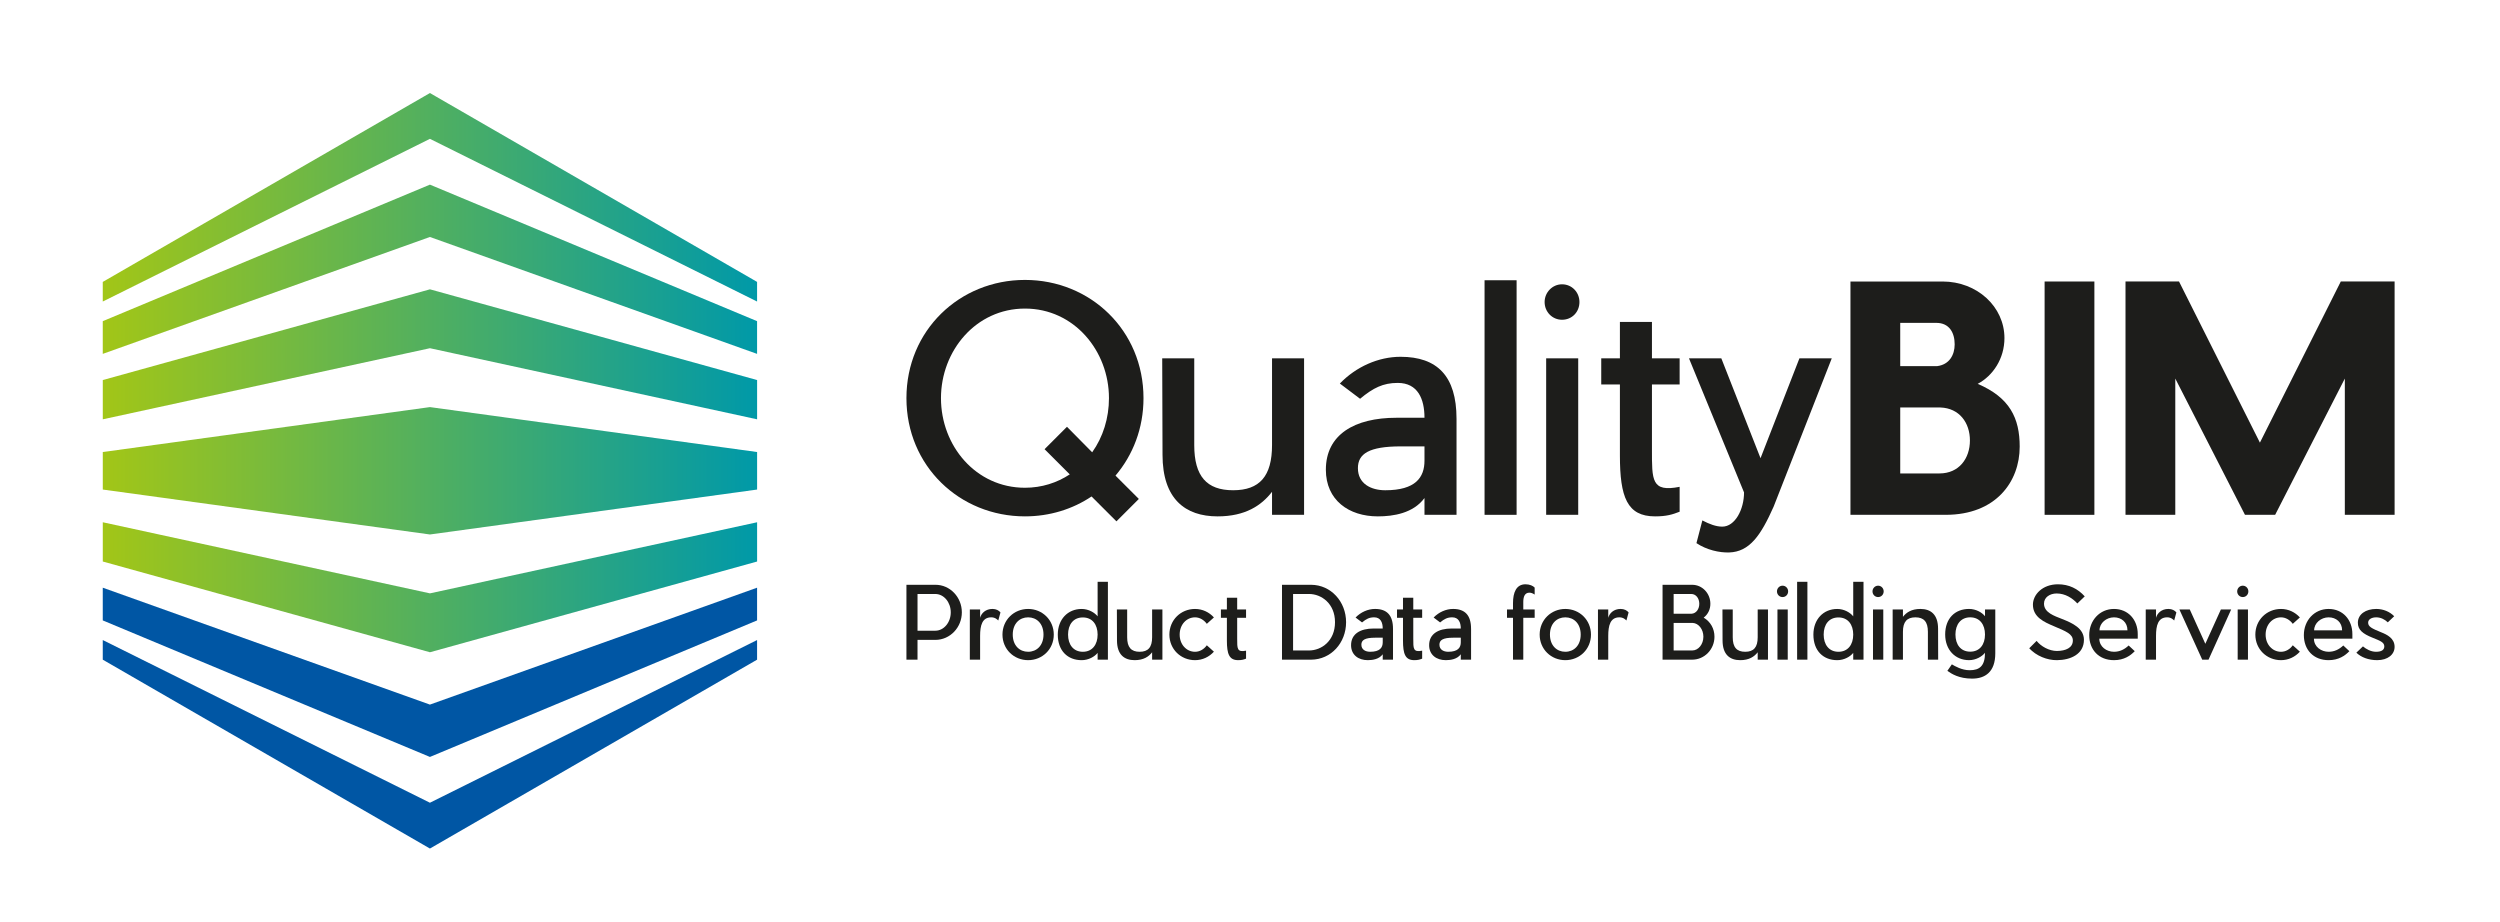
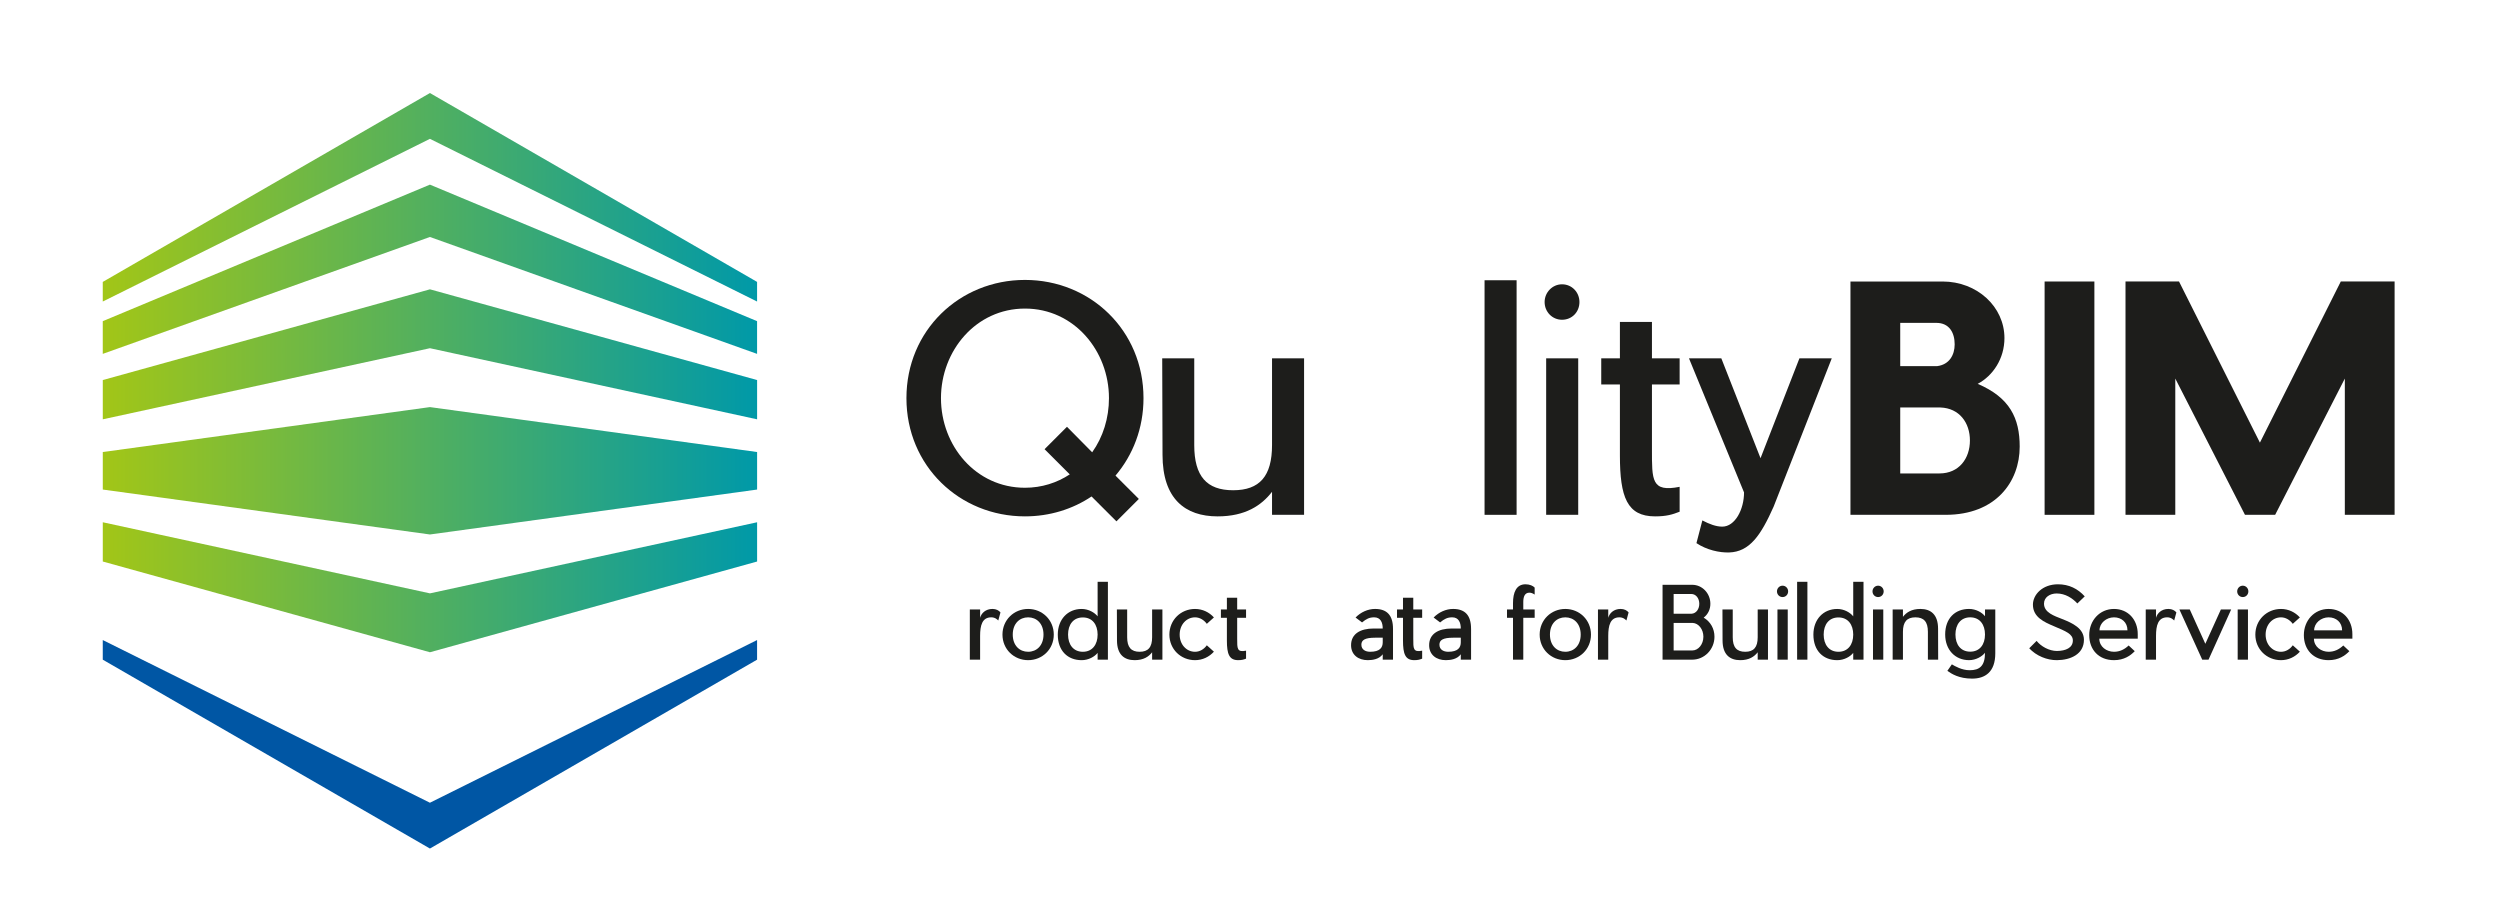
<svg xmlns="http://www.w3.org/2000/svg" version="1.1" viewBox="0 0 324 119.556">
  <defs>
    <style>
      .cls-1 {
        fill: #0056a4;
      }

      .cls-2 {
        fill: #1d1d1b;
      }

      .cls-3 {
        fill: url(#Unbenannter_Verlauf_627);
      }
    </style>
    <linearGradient id="Unbenannter_Verlauf_627" data-name="Unbenannter Verlauf 627" x1="13.318" y1="48.294" x2="98.12" y2="48.294" gradientUnits="userSpaceOnUse">
      <stop offset="0" stop-color="#a2c617" />
      <stop offset="1" stop-color="#0099a8" />
    </linearGradient>
  </defs>
  <g>
    <g id="Ebene_1">
      <g>
        <g>
          <path class="cls-2" d="M144.569,61.641l3.024,3.023-2.903,2.903-3.226-3.225c-2.459,1.653-5.443,2.58-8.628,2.58-8.467,0-15.362-6.532-15.362-15.321s6.894-15.322,15.362-15.322,15.361,6.532,15.361,15.322c0,3.91-1.371,7.378-3.629,10.039ZM138.642,61.48l-3.266-3.266,2.903-2.903,3.266,3.306c1.411-1.975,2.177-4.434,2.177-7.015,0-6.128-4.515-11.612-10.886-11.612s-10.886,5.484-10.886,11.612c0,6.168,4.515,11.611,10.886,11.611,2.177,0,4.153-.645,5.806-1.734Z" />
          <path class="cls-2" d="M150.622,46.441h4.153v11.249c0,4.032,1.613,5.846,5.04,5.846s5.04-1.814,5.04-5.846v-11.249h4.153v20.28h-4.153v-2.984c-1.371,1.774-3.467,3.186-7.055,3.186-4.193,0-7.137-2.258-7.137-7.983l-.04-12.498Z" />
-           <path class="cls-2" d="M188.766,54.262v12.459h-4.153v-2.177c-1.452,1.975-4.032,2.379-6.048,2.379-3.75,0-6.733-2.097-6.733-6.048,0-4.556,3.71-6.733,9.152-6.733h3.629c0-2.42-.847-4.516-3.467-4.516-1.895,0-3.185.645-4.879,2.056l-2.621-1.975c2.096-2.178,4.999-3.467,7.862-3.467,4.758,0,7.257,2.5,7.257,8.023ZM184.613,57.851h-3.064c-4.153,0-5.564.968-5.564,2.823,0,2.016,1.693,2.863,3.548,2.863,3.911,0,5.08-1.653,5.08-3.831v-1.855Z" />
          <path class="cls-2" d="M196.551,66.721h-4.153v-30.401h4.153v30.401Z" />
          <path class="cls-2" d="M202.439,41.441c-1.25,0-2.257-1.007-2.257-2.298,0-1.249,1.007-2.298,2.257-2.298,1.291,0,2.257,1.048,2.257,2.298,0,1.291-.967,2.298-2.257,2.298ZM204.536,66.721h-4.154v-20.28h4.154v20.28Z" />
          <path class="cls-2" d="M217.681,66.317c-.927.363-1.693.605-3.186.605-3.628,0-4.555-2.5-4.555-7.903v-9.192h-2.419v-3.387h2.419v-4.718h4.153v4.718h3.588v3.387h-3.588v8.386c0,4.032-.081,5.604,3.588,4.878v3.225Z" />
          <path class="cls-2" d="M237.397,46.441l-7.539,19.231c-1.653,3.71-3.105,5.846-5.766,5.927-1.249.04-2.902-.322-4.233-1.209l.767-2.944c.926.484,1.773.806,2.58.806,1.653,0,2.822-2.217,2.822-4.435l-7.136-17.376h4.193l5.08,12.942,5.04-12.942h4.193Z" />
          <path class="cls-2" d="M261.752,57.891c0,4.516-3.064,8.83-9.596,8.83h-12.337v-30.239h11.934c4.476,0,8.023,3.266,8.023,7.338,0,2.661-1.492,4.878-3.467,5.927,4.154,1.774,5.443,4.435,5.443,8.144ZM246.27,47.448h4.798c1.572-.201,2.257-1.451,2.257-2.822,0-1.492-.685-2.782-2.379-2.782h-4.677v5.604ZM251.35,61.358c2.54,0,3.952-1.936,3.952-4.274,0-2.298-1.371-4.193-3.831-4.274h-5.201v8.547h5.08Z" />
          <path class="cls-2" d="M271.432,66.721h-6.451v-30.239h6.451v30.239Z" />
          <path class="cls-2" d="M310.341,36.482v30.239h-6.451v-17.659l-9.031,17.659h-3.911l-9.031-17.659v17.659h-6.451v-30.239h6.935l10.483,20.885,10.483-20.885h6.975Z" />
        </g>
-         <polygon class="cls-1" points="98.118 76.165 98.118 80.405 55.718 98.099 13.318 80.405 13.318 76.165 55.718 91.316 98.118 76.165" />
        <polygon class="cls-1" points="98.118 82.949 98.118 85.493 55.718 109.971 13.318 85.493 13.318 82.949 55.718 104.035 98.118 82.949" />
        <path class="cls-3" d="M55.721,45.128l-42.4,9.215v-5.088l42.4-11.759,42.4,11.759v5.088l-42.4-9.215ZM98.118,45.863v-4.24l-42.4-17.695L13.318,41.623v4.24l42.4-15.151,42.4,15.151ZM98.118,39.079v-2.544L55.718,12.057,13.318,36.536v2.544l42.4-21.087,42.4,21.087ZM55.721,76.9l-42.4-9.215v5.088l42.4,11.759,42.4-11.759v-5.088l-42.4,9.215ZM55.721,52.76l-42.4,5.823v4.863l42.4,5.823,42.4-5.823v-4.863l-42.4-5.823Z" />
        <g>
-           <path class="cls-2" d="M121.239,82.93h-2.329v2.561h-1.436v-9.703h3.765c1.889,0,3.416,1.605,3.416,3.571s-1.527,3.557-3.416,3.571ZM121.214,81.74c1.112,0,2.005-1.074,2.005-2.38s-.893-2.38-2.005-2.38h-2.303v4.761h2.303Z" />
          <path class="cls-2" d="M129.377,80.42c-.091-.09-.375-.414-.906-.414-1.19,0-1.449,1.06-1.449,2.419v3.066h-1.333v-6.508h1.333v1.087c.155-.595.712-1.151,1.604-1.151.479,0,.828.195,1.035.453l-.285,1.048Z" />
          <path class="cls-2" d="M136.57,82.245c0,1.902-1.488,3.312-3.325,3.312s-3.325-1.41-3.325-3.312,1.488-3.325,3.325-3.325,3.325,1.424,3.325,3.325ZM131.253,82.245c0,1.423.893,2.225,1.992,2.225s1.992-.803,1.992-2.225c0-1.436-.892-2.238-1.992-2.238s-1.992.802-1.992,2.238Z" />
          <path class="cls-2" d="M142.251,79.877v-4.476h1.333v10.091h-1.333v-.879c-.375.478-1.164.944-2.07.944-1.811,0-3.092-1.216-3.092-3.312,0-1.967,1.281-3.325,3.092-3.325.906,0,1.695.479,2.07.958ZM142.251,82.245c0-1.306-.686-2.225-1.915-2.225s-1.915.919-1.915,2.225c0,1.294.686,2.225,1.915,2.225s1.915-.932,1.915-2.225Z" />
          <path class="cls-2" d="M144.748,78.984h1.333v3.61c0,1.293.518,1.876,1.617,1.876s1.617-.583,1.617-1.876v-3.61h1.333v6.508h-1.333v-.958c-.44.569-1.113,1.023-2.264,1.023-1.346,0-2.29-.724-2.29-2.561l-.013-4.011Z" />
          <path class="cls-2" d="M157.323,84.457c-.608.673-1.475,1.1-2.445,1.1-1.837,0-3.325-1.41-3.325-3.312s1.488-3.325,3.325-3.325c.97,0,1.838.427,2.445,1.1l-.919.828c-.375-.505-.919-.841-1.527-.841-1.1,0-1.992.932-1.992,2.238,0,1.294.892,2.225,1.992,2.225.608,0,1.151-.323,1.527-.841l.919.828Z" />
          <path class="cls-2" d="M161.489,85.362c-.298.117-.543.195-1.022.195-1.165,0-1.462-.802-1.462-2.536v-2.95h-.776v-1.087h.776v-1.514h1.333v1.514h1.151v1.087h-1.151v2.691c0,1.294-.026,1.798,1.151,1.566v1.034Z" />
-           <path class="cls-2" d="M169.925,85.492h-3.778v-9.703h3.778c2.575.013,4.528,2.187,4.528,4.852,0,2.679-1.954,4.839-4.528,4.852ZM169.64,84.302c1.63,0,3.377-1.242,3.377-3.662,0-2.406-1.747-3.661-3.377-3.661h-2.057v7.322h2.057Z" />
          <path class="cls-2" d="M180.534,81.494v3.998h-1.333v-.698c-.466.633-1.294.763-1.941.763-1.203,0-2.161-.673-2.161-1.941,0-1.462,1.19-2.161,2.937-2.161h1.165c0-.777-.272-1.449-1.113-1.449-.608,0-1.022.206-1.565.66l-.841-.634c.673-.698,1.604-1.113,2.523-1.113,1.527,0,2.329.803,2.329,2.575ZM179.202,82.646h-.983c-1.333,0-1.785.311-1.785.905,0,.647.543.919,1.138.919,1.255,0,1.63-.531,1.63-1.23v-.595Z" />
          <path class="cls-2" d="M184.312,85.362c-.297.117-.543.195-1.022.195-1.165,0-1.462-.802-1.462-2.536v-2.95h-.776v-1.087h.776v-1.514h1.333v1.514h1.151v1.087h-1.151v2.691c0,1.294-.026,1.798,1.151,1.566v1.034Z" />
          <path class="cls-2" d="M190.651,81.494v3.998h-1.333v-.698c-.466.633-1.294.763-1.941.763-1.203,0-2.161-.673-2.161-1.941,0-1.462,1.19-2.161,2.937-2.161h1.164c0-.777-.272-1.449-1.113-1.449-.608,0-1.022.206-1.565.66l-.841-.634c.673-.698,1.605-1.113,2.523-1.113,1.527,0,2.329.803,2.329,2.575ZM189.319,82.646h-.983c-1.333,0-1.786.311-1.786.905,0,.647.543.919,1.139.919,1.254,0,1.63-.531,1.63-1.23v-.595Z" />
          <path class="cls-2" d="M198.893,77.057c-.259-.168-.453-.246-.686-.246-.569,0-.789.478-.789,1.203v.97h1.475v1.087h-1.475v5.421h-1.333v-5.421h-.777v-1.087h.777v-.815c0-1.385.427-2.445,1.617-2.445.543,0,.97.194,1.19.427v.905Z" />
          <path class="cls-2" d="M206.19,82.245c0,1.902-1.488,3.312-3.325,3.312s-3.325-1.41-3.325-3.312,1.488-3.325,3.325-3.325,3.325,1.424,3.325,3.325ZM200.873,82.245c0,1.423.893,2.225,1.992,2.225s1.993-.803,1.993-2.225c0-1.436-.893-2.238-1.993-2.238s-1.992.802-1.992,2.238Z" />
          <path class="cls-2" d="M210.783,80.42c-.09-.09-.375-.414-.905-.414-1.19,0-1.449,1.06-1.449,2.419v3.066h-1.333v-6.508h1.333v1.087c.155-.595.712-1.151,1.605-1.151.478,0,.828.195,1.034.453l-.285,1.048Z" />
          <path class="cls-2" d="M222.195,82.516c0,1.643-1.294,2.976-2.885,2.976h-3.843v-9.703h3.843c1.306,0,2.354,1.113,2.354,2.459,0,.698-.285,1.345-.867,1.798.893.53,1.397,1.436,1.397,2.471ZM216.904,79.541h2.316c.621-.039,1.009-.622,1.009-1.294,0-.686-.414-1.268-1.048-1.268h-2.277v2.561ZM219.31,84.302c.802,0,1.449-.802,1.449-1.786,0-.957-.621-1.746-1.384-1.785h-2.471v3.571h2.406Z" />
          <path class="cls-2" d="M223.23,78.984h1.333v3.61c0,1.293.517,1.876,1.617,1.876s1.617-.583,1.617-1.876v-3.61h1.333v6.508h-1.333v-.958c-.44.569-1.113,1.023-2.264,1.023-1.345,0-2.29-.724-2.29-2.561l-.013-4.011Z" />
          <path class="cls-2" d="M231.018,77.38c-.401,0-.724-.323-.724-.738,0-.401.323-.737.724-.737.414,0,.724.336.724.737,0,.414-.31.738-.724.738ZM231.691,85.492h-1.333v-6.508h1.333v6.508Z" />
          <path class="cls-2" d="M234.24,85.492h-1.333v-10.091h1.333v10.091Z" />
          <path class="cls-2" d="M240.178,79.877v-4.476h1.333v10.091h-1.333v-.879c-.375.478-1.164.944-2.07.944-1.812,0-3.092-1.216-3.092-3.312,0-1.967,1.28-3.325,3.092-3.325.905,0,1.695.479,2.07.958ZM240.178,82.245c0-1.306-.686-2.225-1.915-2.225s-1.915.919-1.915,2.225c0,1.294.686,2.225,1.915,2.225s1.915-.932,1.915-2.225Z" />
          <path class="cls-2" d="M243.4,77.38c-.401,0-.724-.323-.724-.738,0-.401.323-.737.724-.737.414,0,.724.336.724.737,0,.414-.31.738-.724.738ZM244.073,85.492h-1.333v-6.508h1.333v6.508Z" />
          <path class="cls-2" d="M251.188,85.492h-1.333v-3.609c0-1.294-.518-1.876-1.617-1.876s-1.617.582-1.617,1.876v3.609h-1.333v-6.508h1.333v.958c.44-.569,1.113-1.023,2.264-1.023,1.345,0,2.289.725,2.289,2.562l.013,4.01Z" />
          <path class="cls-2" d="M257.256,78.984h1.333v5.692c0,2.433-1.333,3.273-3.002,3.273-1.72,0-2.69-.633-3.208-1.009l.582-.841c.388.232,1.294.763,2.303.763,1.281,0,1.993-.543,1.993-2.264-.376.478-1.165.958-2.07.958-1.811,0-3.092-1.359-3.092-3.325,0-2.096,1.281-3.312,3.092-3.312.905,0,1.695.466,2.07.945v-.88ZM257.256,82.231c0-1.293-.686-2.225-1.915-2.225s-1.915.932-1.915,2.225c0,1.307.686,2.225,1.915,2.225s1.915-.918,1.915-2.225Z" />
          <path class="cls-2" d="M270.078,82.917c0,1.877-1.747,2.626-3.493,2.64-1.281.013-2.691-.557-3.597-1.54l.957-.958c.557.699,1.605,1.307,2.64,1.307,1.125-.013,2.057-.401,2.057-1.359,0-.841-.893-1.19-2.419-1.837-1.255-.531-2.756-1.164-2.756-2.807,0-1.294,1.229-2.639,3.247-2.639,1.424,0,2.561.569,3.468,1.565l-.958.919c-.621-.673-1.552-1.294-2.678-1.294-.88,0-1.643.491-1.643,1.319,0,1.165,1.345,1.592,2.354,1.993,1.346.53,2.821,1.216,2.821,2.69Z" />
          <path class="cls-2" d="M277.052,82.775h-4.981c0,1.048.944,1.695,1.901,1.695.738,0,1.359-.298,1.902-.815l.789.737c-.556.583-1.397,1.165-2.691,1.165-1.966,0-3.208-1.346-3.208-3.247s1.359-3.39,3.208-3.39,3.08,1.411,3.08,3.261v.596ZM275.719,81.688c0-1.034-.763-1.681-1.747-1.681s-1.876.737-1.876,1.681h3.623Z" />
          <path class="cls-2" d="M281.774,80.42c-.09-.09-.375-.414-.905-.414-1.19,0-1.449,1.06-1.449,2.419v3.066h-1.333v-6.508h1.333v1.087c.155-.595.712-1.151,1.605-1.151.478,0,.828.195,1.034.453l-.285,1.048Z" />
          <path class="cls-2" d="M285.409,85.492l-2.962-6.508h1.346l2.018,4.451,2.018-4.451h1.333l-2.937,6.508h-.815Z" />
          <path class="cls-2" d="M290.663,77.38c-.401,0-.724-.323-.724-.738,0-.401.323-.737.724-.737.414,0,.724.336.724.737,0,.414-.31.738-.724.738ZM291.336,85.492h-1.333v-6.508h1.333v6.508Z" />
          <path class="cls-2" d="M298.063,84.457c-.608.673-1.475,1.1-2.445,1.1-1.837,0-3.325-1.41-3.325-3.312s1.488-3.325,3.325-3.325c.97,0,1.837.427,2.445,1.1l-.919.828c-.375-.505-.918-.841-1.526-.841-1.1,0-1.993.932-1.993,2.238,0,1.294.893,2.225,1.993,2.225.608,0,1.151-.323,1.526-.841l.919.828Z" />
          <path class="cls-2" d="M304.868,82.775h-4.981c0,1.048.944,1.695,1.901,1.695.738,0,1.359-.298,1.902-.815l.789.737c-.556.583-1.397,1.165-2.691,1.165-1.966,0-3.208-1.346-3.208-3.247s1.359-3.39,3.208-3.39,3.08,1.411,3.08,3.261v.596ZM303.536,81.688c0-1.034-.763-1.681-1.747-1.681s-1.876.737-1.876,1.681h3.623Z" />
-           <path class="cls-2" d="M308.607,81.947c.737.297,1.733.763,1.733,1.888,0,.983-.879,1.721-2.252,1.721-1.138,0-2.096-.376-2.704-.97l.854-.815c.376.323,1.009.699,1.695.699.699,0,1.074-.233,1.074-.699,0-.543-.582-.737-1.526-1.125-1.294-.517-1.902-1.035-1.902-1.941,0-1.1,1.022-1.786,2.38-1.786.893,0,1.733.337,2.329.945l-.828.789c-.402-.388-.932-.647-1.501-.647s-1.048.245-1.048.686c0,.517.452.751,1.695,1.255Z" />
        </g>
      </g>
    </g>
  </g>
</svg>